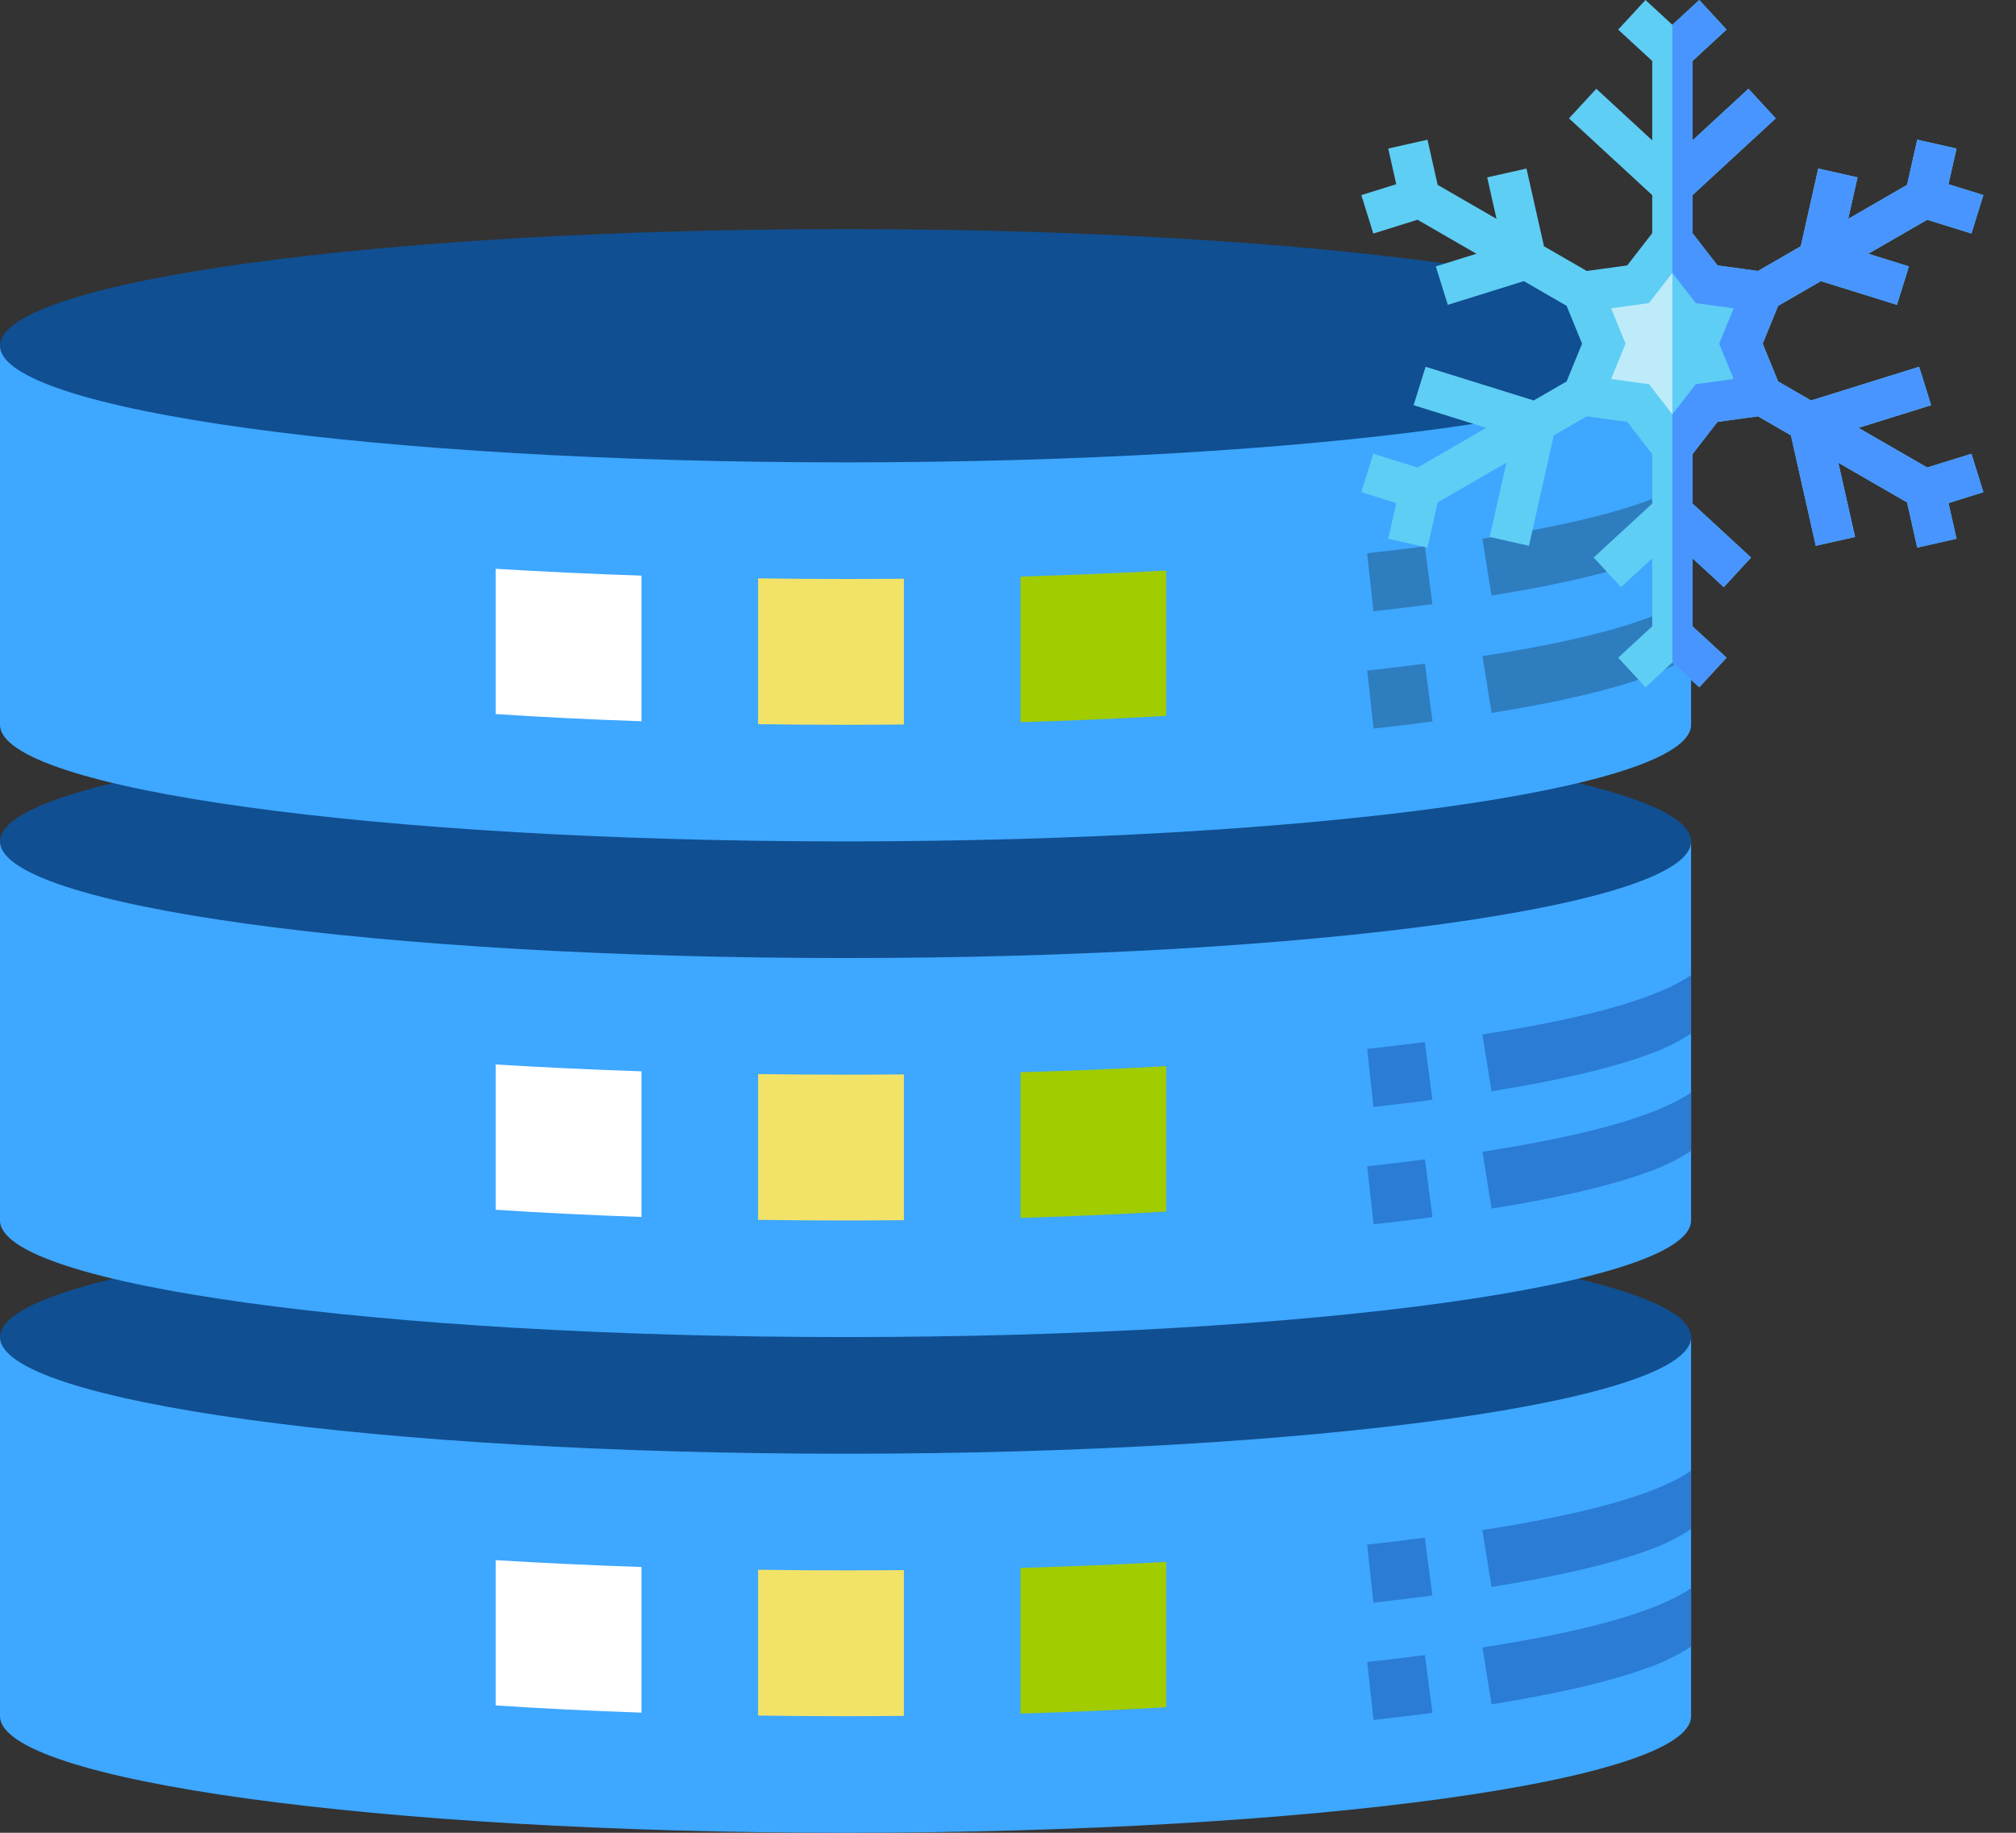
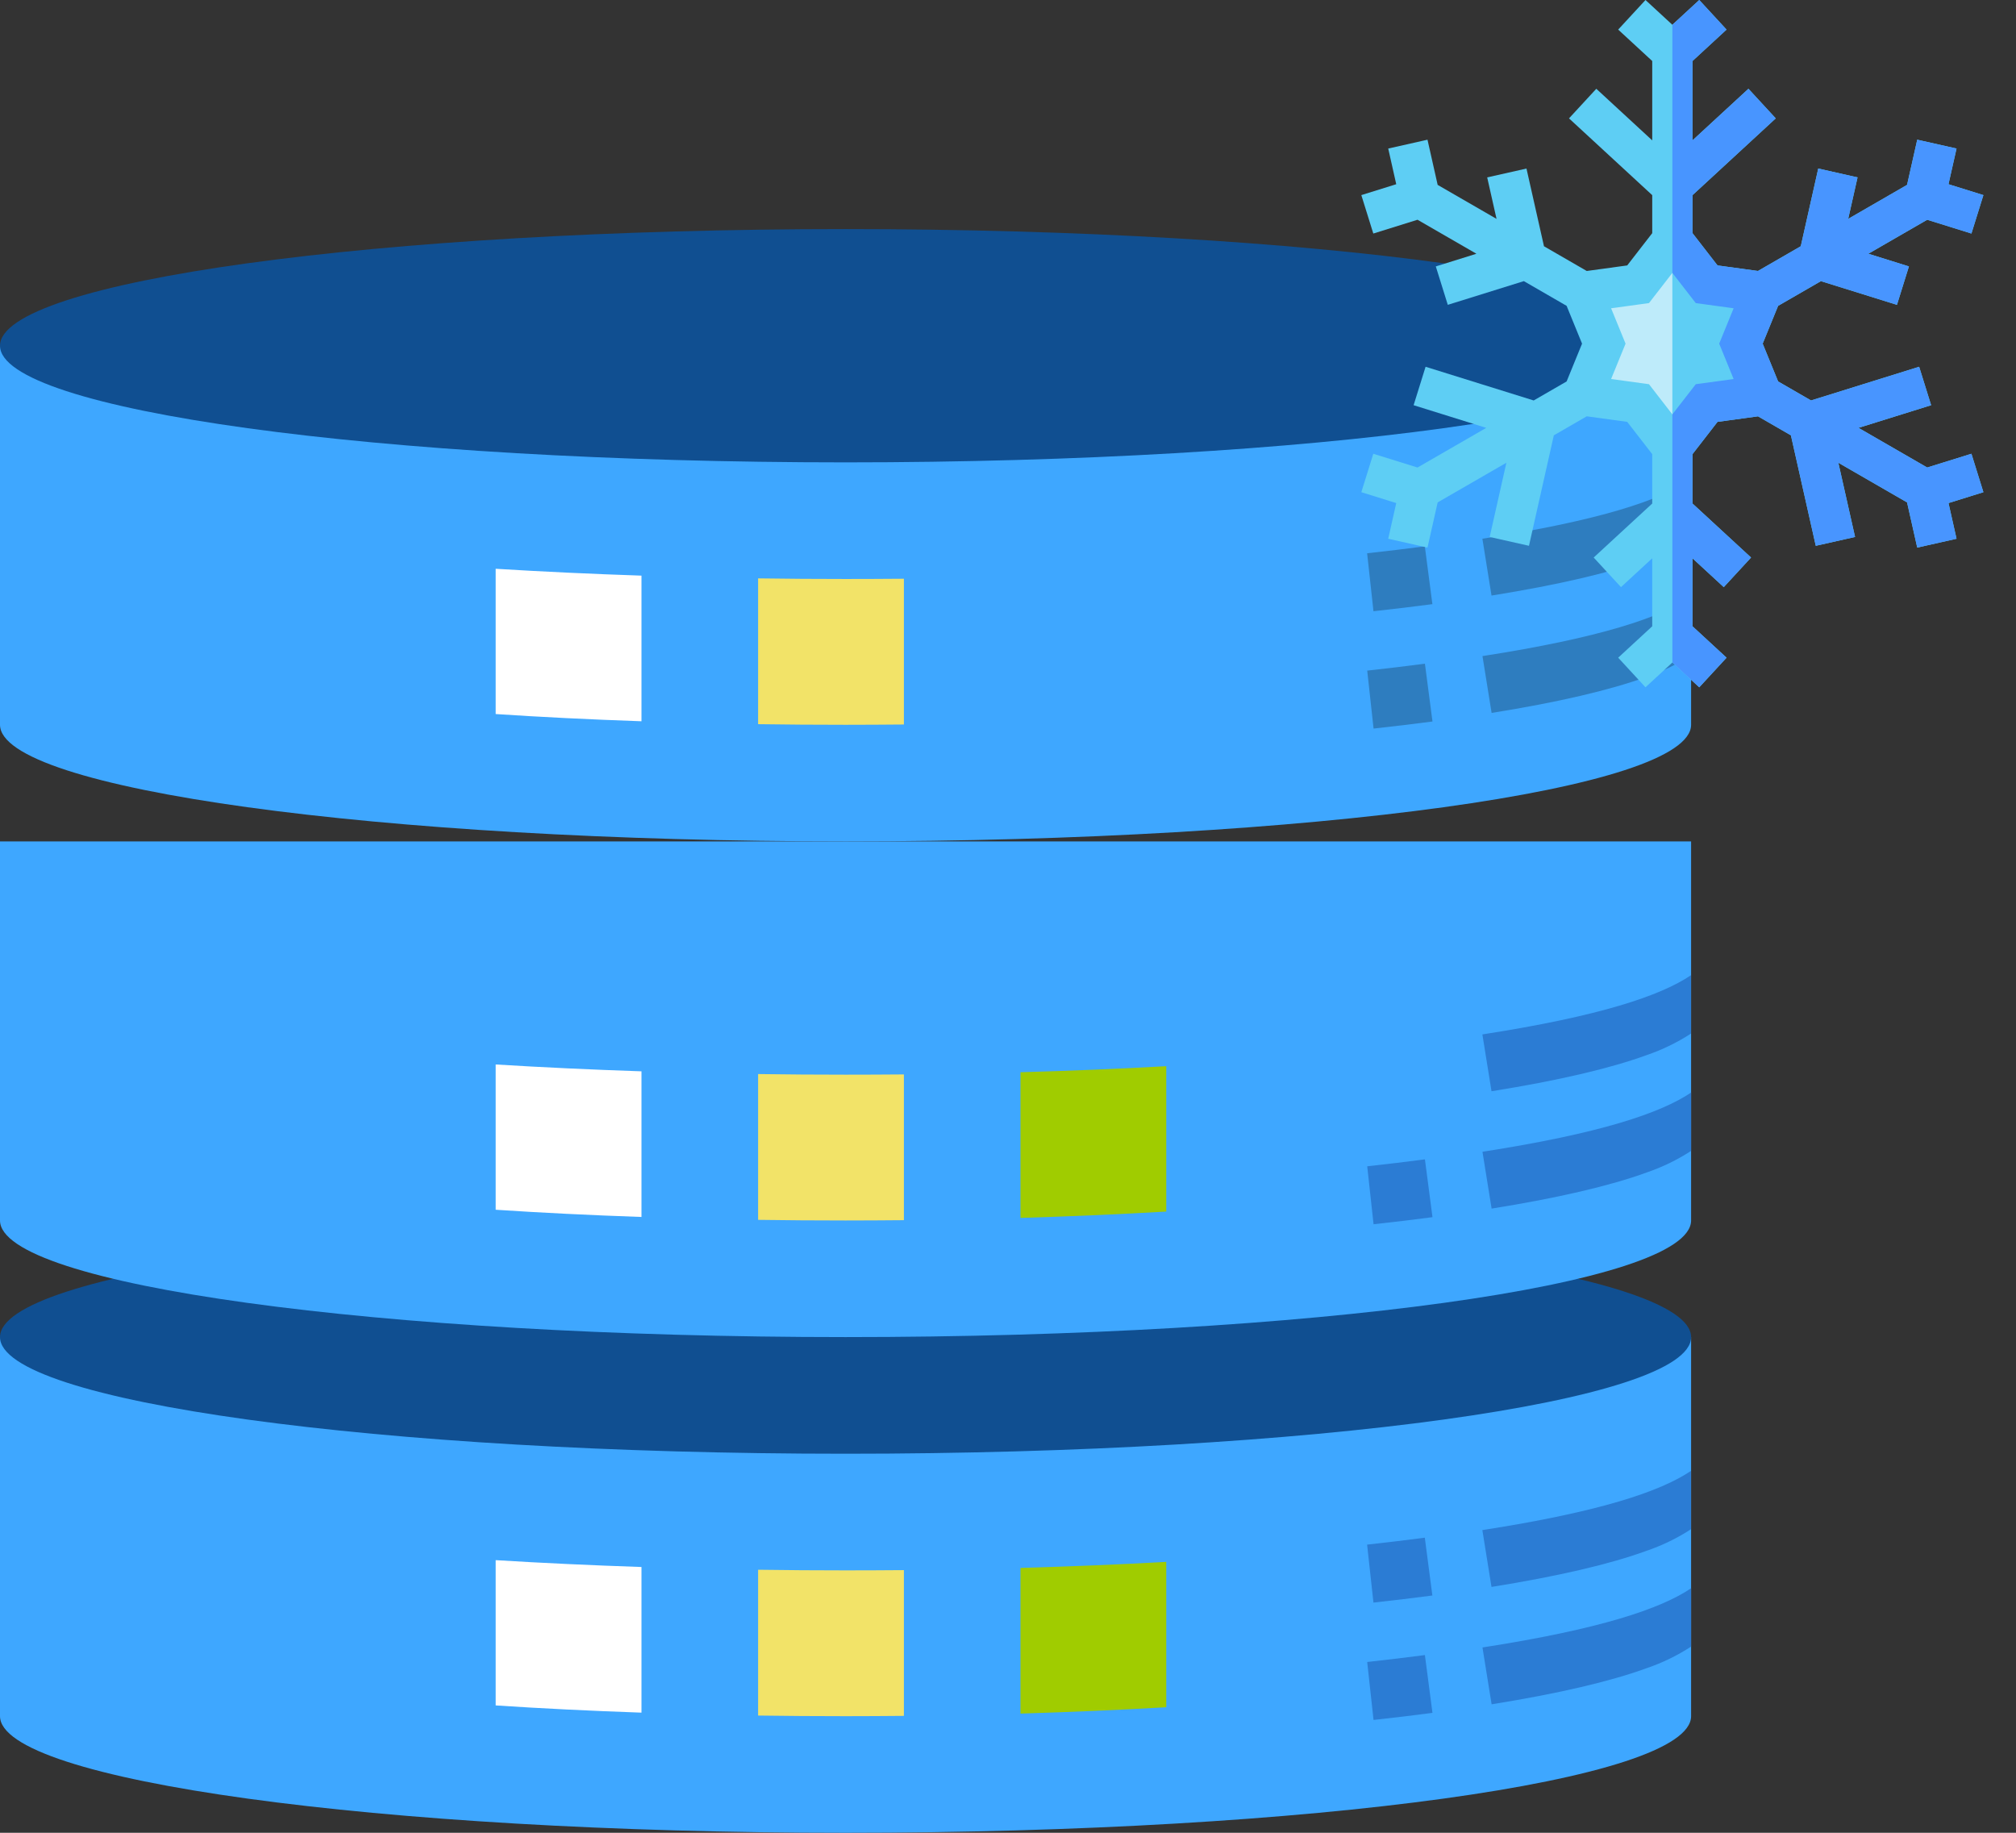
<svg xmlns="http://www.w3.org/2000/svg" xmlns:xlink="http://www.w3.org/1999/xlink" width="88px" height="80px" viewbox="0 0 88 80" version="1.1">
  <rect width="100%" height="100%" fill="#333333" stroke="none" />
  <defs>
    <path d="M0 0L30 0L30 30L0 30L0 0Z" id="path_1" />
    <clipPath id="mask_1">
      <use xlink:href="#path_1" />
    </clipPath>
  </defs>
  <g id="Group">
    <g id="2146024" transform="translate(0 10)">
      <path d="M73.818 0L73.818 16.545C73.818 19.357 57.293 21.636 36.909 21.636C16.525 21.636 0 19.357 0 16.545L0 0L73.818 0Z" transform="translate(0 48.364)" id="Path" fill="#3EA7FF" stroke="none" />
      <path d="M36.909 10.182C57.293 10.182 73.818 7.903 73.818 5.091C73.818 2.279 57.293 0 36.909 0C16.525 0 0 2.279 0 5.091C0 7.903 16.525 10.182 36.909 10.182Z" transform="translate(0 43.273)" id="Oval" fill="#104F91" stroke="none" />
      <path d="M0 0C2.051 0.126 4.178 0.226 6.364 0.299L6.364 6.656C4.095 6.577 1.974 6.472 0 6.341L0 0Z" transform="translate(21.637 58.1)" id="Path" fill="#FFFFFF" stroke="none" />
      <path d="M6.364 0.016L6.364 6.378C5.53 6.386 4.681 6.39 3.818 6.391C2.51 6.391 1.238 6.382 0 6.364L0 0C1.262 0.018 2.534 0.027 3.818 0.027C4.671 0.027 5.519 0.023 6.364 0.016Z" transform="translate(33.092 58.519)" id="Path" fill="#F2E368" stroke="none" />
      <path d="M6.364 0L6.364 6.345C4.381 6.461 2.26 6.553 0 6.623L0 0.264C2.18 0.202 4.308 0.115 6.364 0Z" transform="translate(44.545 58.175)" id="Path" fill="#A0CC00" stroke="none" />
      <g id="Group" transform="translate(59.675 54.204)">
        <path d="M2.849 2.523C2.028 2.631 1.161 2.736 0.277 2.832L0.002 0.318L0 0.302C0.867 0.207 1.715 0.105 2.518 0L2.522 0.021L2.849 2.523Z" transform="translate(0.004 8.039)" id="Path" fill="#2B7CD4" stroke="none" />
        <path d="M9.106 9.04326e-15L9.106 2.547C8.502 2.939 7.852 3.255 7.17 3.487C5.575 4.07 3.295 4.601 0.399 5.065L0 2.584C5.132 1.788 7.776 0.897 9.106 0L9.106 9.04326e-15Z" transform="translate(5.036 5.123)" id="Path" fill="#2B7CD4" stroke="none" />
        <path d="M2.849 2.523C2.028 2.631 1.161 2.736 0.277 2.832L0.002 0.318L0 0.302C0.867 0.207 1.715 0.105 2.518 0L2.522 0.021L2.849 2.523Z" transform="translate(0 2.916)" id="Path" fill="#2B7CD4" stroke="none" />
        <path d="M9.106 9.04326e-15L9.106 2.547C8.502 2.939 7.852 3.255 7.17 3.487C5.575 4.07 3.295 4.601 0.399 5.065L0 2.584C5.132 1.788 7.776 0.897 9.106 0L9.106 9.04326e-15Z" transform="translate(5.031 0)" id="Path" fill="#2B7CD4" stroke="none" />
      </g>
      <path d="M73.818 0L73.818 16.545C73.818 19.357 57.293 21.636 36.909 21.636C16.525 21.636 0 19.357 0 16.545L0 0L73.818 0Z" transform="translate(0 26.727)" id="Path" fill="#3EA7FF" stroke="none" />
-       <path d="M36.909 10.182C57.293 10.182 73.818 7.903 73.818 5.091C73.818 2.279 57.293 0 36.909 0C16.525 0 0 2.279 0 5.091C0 7.903 16.525 10.182 36.909 10.182Z" transform="translate(0 21.636)" id="Oval" fill="#104F91" stroke="none" />
      <path d="M0 0C2.051 0.126 4.178 0.226 6.364 0.299L6.364 6.656C4.095 6.577 1.974 6.472 0 6.341L0 0Z" transform="translate(21.637 36.464)" id="Path" fill="#FFFFFF" stroke="none" />
      <path d="M6.364 0.016L6.364 6.378C5.53 6.386 4.681 6.39 3.818 6.391C2.51 6.391 1.238 6.382 0 6.364L0 0C1.262 0.018 2.534 0.027 3.818 0.027C4.671 0.027 5.519 0.023 6.364 0.016Z" transform="translate(33.092 36.882)" id="Path" fill="#F2E368" stroke="none" />
      <path d="M6.364 0L6.364 6.345C4.381 6.461 2.26 6.553 0 6.623L0 0.264C2.18 0.202 4.308 0.115 6.364 0Z" transform="translate(44.545 36.539)" id="Path" fill="#A0CC00" stroke="none" />
      <path d="M2.849 2.523C2.028 2.631 1.161 2.736 0.277 2.832L0.002 0.318L0 0.302C0.867 0.207 1.715 0.105 2.518 0L2.522 0.021L2.849 2.523Z" transform="translate(59.68 40.606)" id="Path" fill="#2B7CD4" stroke="none" />
      <path d="M9.106 9.04325e-15L9.106 2.547C8.502 2.939 7.852 3.255 7.17 3.487C5.575 4.07 3.295 4.601 0.399 5.065L0 2.584C5.132 1.788 7.776 0.897 9.106 0L9.106 9.04325e-15Z" transform="translate(64.711 37.69)" id="Path" fill="#2B7CD4" stroke="none" />
-       <path d="M2.849 2.523C2.028 2.631 1.161 2.736 0.277 2.832L0.002 0.318L0 0.302C0.867 0.207 1.715 0.105 2.518 0L2.522 0.021L2.849 2.523Z" transform="translate(59.676 35.484)" id="Path" fill="#2B7CD4" stroke="none" />
      <path d="M9.106 0L9.106 2.547C8.502 2.939 7.852 3.255 7.17 3.487C5.575 4.07 3.295 4.601 0.399 5.065L0 2.584C5.132 1.788 7.776 0.897 9.106 9.04325e-15L9.106 0Z" transform="translate(64.707 32.568)" id="Path" fill="#2B7CD4" stroke="none" />
      <path d="M73.818 0L73.818 16.545C73.818 19.357 57.293 21.636 36.909 21.636C16.525 21.636 0 19.357 0 16.545L0 0L73.818 0Z" transform="translate(0 5.091)" id="Path" fill="#3EA7FF" stroke="none" />
      <path d="M36.909 10.182C57.293 10.182 73.818 7.903 73.818 5.091C73.818 2.279 57.293 0 36.909 0C16.525 0 0 2.279 0 5.091C0 7.903 16.525 10.182 36.909 10.182Z" id="Oval" fill="#104F91" stroke="none" />
      <path d="M0 0C2.051 0.126 4.178 0.226 6.364 0.299L6.364 6.656C4.095 6.577 1.974 6.472 0 6.341L0 0Z" transform="translate(21.637 14.827)" id="Path" fill="#FFFFFF" stroke="none" />
      <path d="M6.364 0.016L6.364 6.378C5.53 6.386 4.681 6.39 3.818 6.391C2.51 6.391 1.238 6.382 0 6.364L0 0C1.262 0.018 2.534 0.027 3.818 0.027C4.671 0.027 5.519 0.023 6.364 0.016L6.364 0.016Z" transform="translate(33.092 15.246)" id="Path" fill="#F2E368" stroke="none" />
-       <path d="M6.364 0L6.364 6.345C4.381 6.461 2.26 6.553 0 6.623L0 0.264C2.18 0.202 4.308 0.115 6.364 0Z" transform="translate(44.545 14.902)" id="Path" fill="#A0CC00" stroke="none" />
      <path d="M2.849 2.523C2.028 2.631 1.161 2.736 0.277 2.832L0.002 0.318L0 0.302C0.867 0.207 1.715 0.105 2.518 0L2.522 0.021L2.849 2.523Z" transform="translate(59.68 18.97)" id="Path" fill="#000000" fill-opacity="0.251" stroke="none" />
      <path d="M9.106 4.52163e-15L9.106 2.547C8.502 2.939 7.852 3.255 7.17 3.487C5.575 4.07 3.295 4.601 0.399 5.065L0 2.584C5.132 1.788 7.776 0.897 9.106 0L9.106 4.52163e-15Z" transform="translate(64.711 16.054)" id="Path" fill="#000000" fill-opacity="0.251" stroke="none" />
      <path d="M2.849 2.523C2.028 2.631 1.161 2.736 0.277 2.832L0.002 0.318L0 0.302C0.867 0.207 1.715 0.105 2.518 0L2.522 0.021L2.849 2.523Z" transform="translate(59.676 13.848)" id="Path" fill="#000000" fill-opacity="0.251" stroke="none" />
      <path d="M9.106 0L9.106 2.547C8.502 2.939 7.852 3.255 7.17 3.487C5.575 4.07 3.295 4.601 0.399 5.065L0 2.584C5.132 1.788 7.776 0.897 9.106 2.26081e-15L9.106 0Z" transform="translate(64.707 10.931)" id="Path" fill="#000000" fill-opacity="0.251" stroke="none" />
    </g>
    <g id="snowflakes" transform="translate(58 0)">
      <path d="M0 0L30 0L30 30L0 30L0 0Z" id="Background" fill="none" fill-rule="evenodd" stroke="none" />
      <g clip-path="url(#mask_1)">
        <g id="Group" transform="translate(1.423 0)">
          <path d="M6.909 4.522L7.833 2.261L5.413 1.93L3.916 0L2.42 1.93L0 2.261L0.923 4.522L0 6.783L2.42 7.114L3.916 9.044L5.413 7.114L7.833 6.783L6.909 4.522Z" transform="translate(9.661 10.478)" id="Shape" fill="#BEEBFA" fill-rule="evenodd" stroke="none" />
          <path d="M3.916 2.261L1.496 1.93L0 0L0 9.044L1.496 7.114L3.916 6.783L2.993 4.522L3.916 2.261Z" transform="translate(13.577 10.478)" id="Shape" fill="#5ECEF4" fill-rule="evenodd" stroke="none" />
          <path d="M26.631 19.806L24.701 20.407L21.701 18.676L24.872 17.687L24.349 16.009L19.63 17.48L18.193 16.65L17.519 15L18.193 13.35L20.061 12.271L23.38 13.306L23.903 11.629L22.131 11.076L24.701 9.592L26.631 10.194L27.154 8.516L25.63 8.041L25.981 6.484L24.266 6.098L23.822 8.07L21.252 9.554L21.66 7.743L19.945 7.357L19.182 10.749L17.314 11.827L15.548 11.586L14.456 10.177L14.456 8.518L18.089 5.167L16.898 3.875L14.456 6.127L14.456 2.663L15.942 1.292L14.751 0L13.577 1.082L12.404 0L11.212 1.292L12.698 2.663L12.698 6.127L10.257 3.875L9.065 5.167L12.698 8.518L12.698 10.177L11.606 11.586L9.84 11.828L7.973 10.749L7.209 7.357L5.494 7.743L5.902 9.554L3.332 8.07L2.888 6.098L1.174 6.484L1.524 8.041L0 8.516L0.523 10.194L2.453 9.592L5.023 11.076L3.251 11.629L3.774 13.306L7.094 12.271L8.961 13.35L9.635 15L8.961 16.65L7.524 17.48L2.805 16.009L2.282 17.687L5.453 18.676L2.453 20.407L0.523 19.806L5.8331e-05 21.484L1.524 21.959L1.174 23.516L2.888 23.902L3.332 21.93L6.332 20.198L5.603 23.438L7.318 23.824L8.403 19.002L9.84 18.172L11.606 18.414L12.698 19.823L12.698 21.979L10.142 24.336L11.334 25.628L12.698 24.37L12.698 27.337L11.212 28.708L12.404 30L13.577 28.918L14.751 30L15.942 28.708L14.456 27.337L14.456 24.37L15.821 25.628L17.012 24.336L14.456 21.979L14.456 19.823L15.548 18.414L17.315 18.172L18.752 19.002L19.837 23.824L21.552 23.438L20.822 20.198L23.822 21.93L24.266 23.902L25.981 23.516L25.631 21.959L27.154 21.484L26.631 19.806ZM16.251 16.544L14.599 16.77L13.577 18.088L12.556 16.77L10.903 16.544L11.534 15L10.903 13.456L12.556 13.23L13.577 11.912L14.599 13.23L16.251 13.456L15.621 15L16.251 16.544Z" id="Shape" fill="#5ECEF4" fill-rule="evenodd" stroke="none" />
          <path d="M13.054 19.806L11.124 20.407L8.124 18.675L11.295 17.687L10.772 16.009L6.053 17.48L4.616 16.65L3.942 15L4.616 13.35L6.483 12.272L9.803 13.306L10.326 11.629L8.554 11.076L11.124 9.592L13.054 10.194L13.577 8.516L12.053 8.041L12.404 6.484L10.689 6.098L10.245 8.07L7.675 9.554L8.083 7.743L6.368 7.357L5.605 10.749L3.737 11.828L1.971 11.586L0.879 10.177L0.879 8.518L4.512 5.167L3.321 3.875L0.879 6.127L0.879 2.663L2.365 1.292L1.173 0L0 1.082L0 11.912L1.022 13.23L2.674 13.456L2.044 15L2.674 16.544L1.022 16.77L0 18.088L0 28.918L1.173 30L2.365 28.708L0.879 27.337L0.879 24.37L2.243 25.628L3.435 24.336L0.879 21.979L0.879 19.823L1.971 18.414L3.737 18.172L5.174 19.002L6.26 23.824L7.974 23.438L7.245 20.198L10.245 21.93L10.689 23.902L12.404 23.516L12.053 21.959L13.577 21.484L13.054 19.806Z" transform="translate(13.577 0)" id="Shape" fill="#4895FF" fill-rule="evenodd" stroke="none" />
        </g>
      </g>
    </g>
  </g>
</svg>